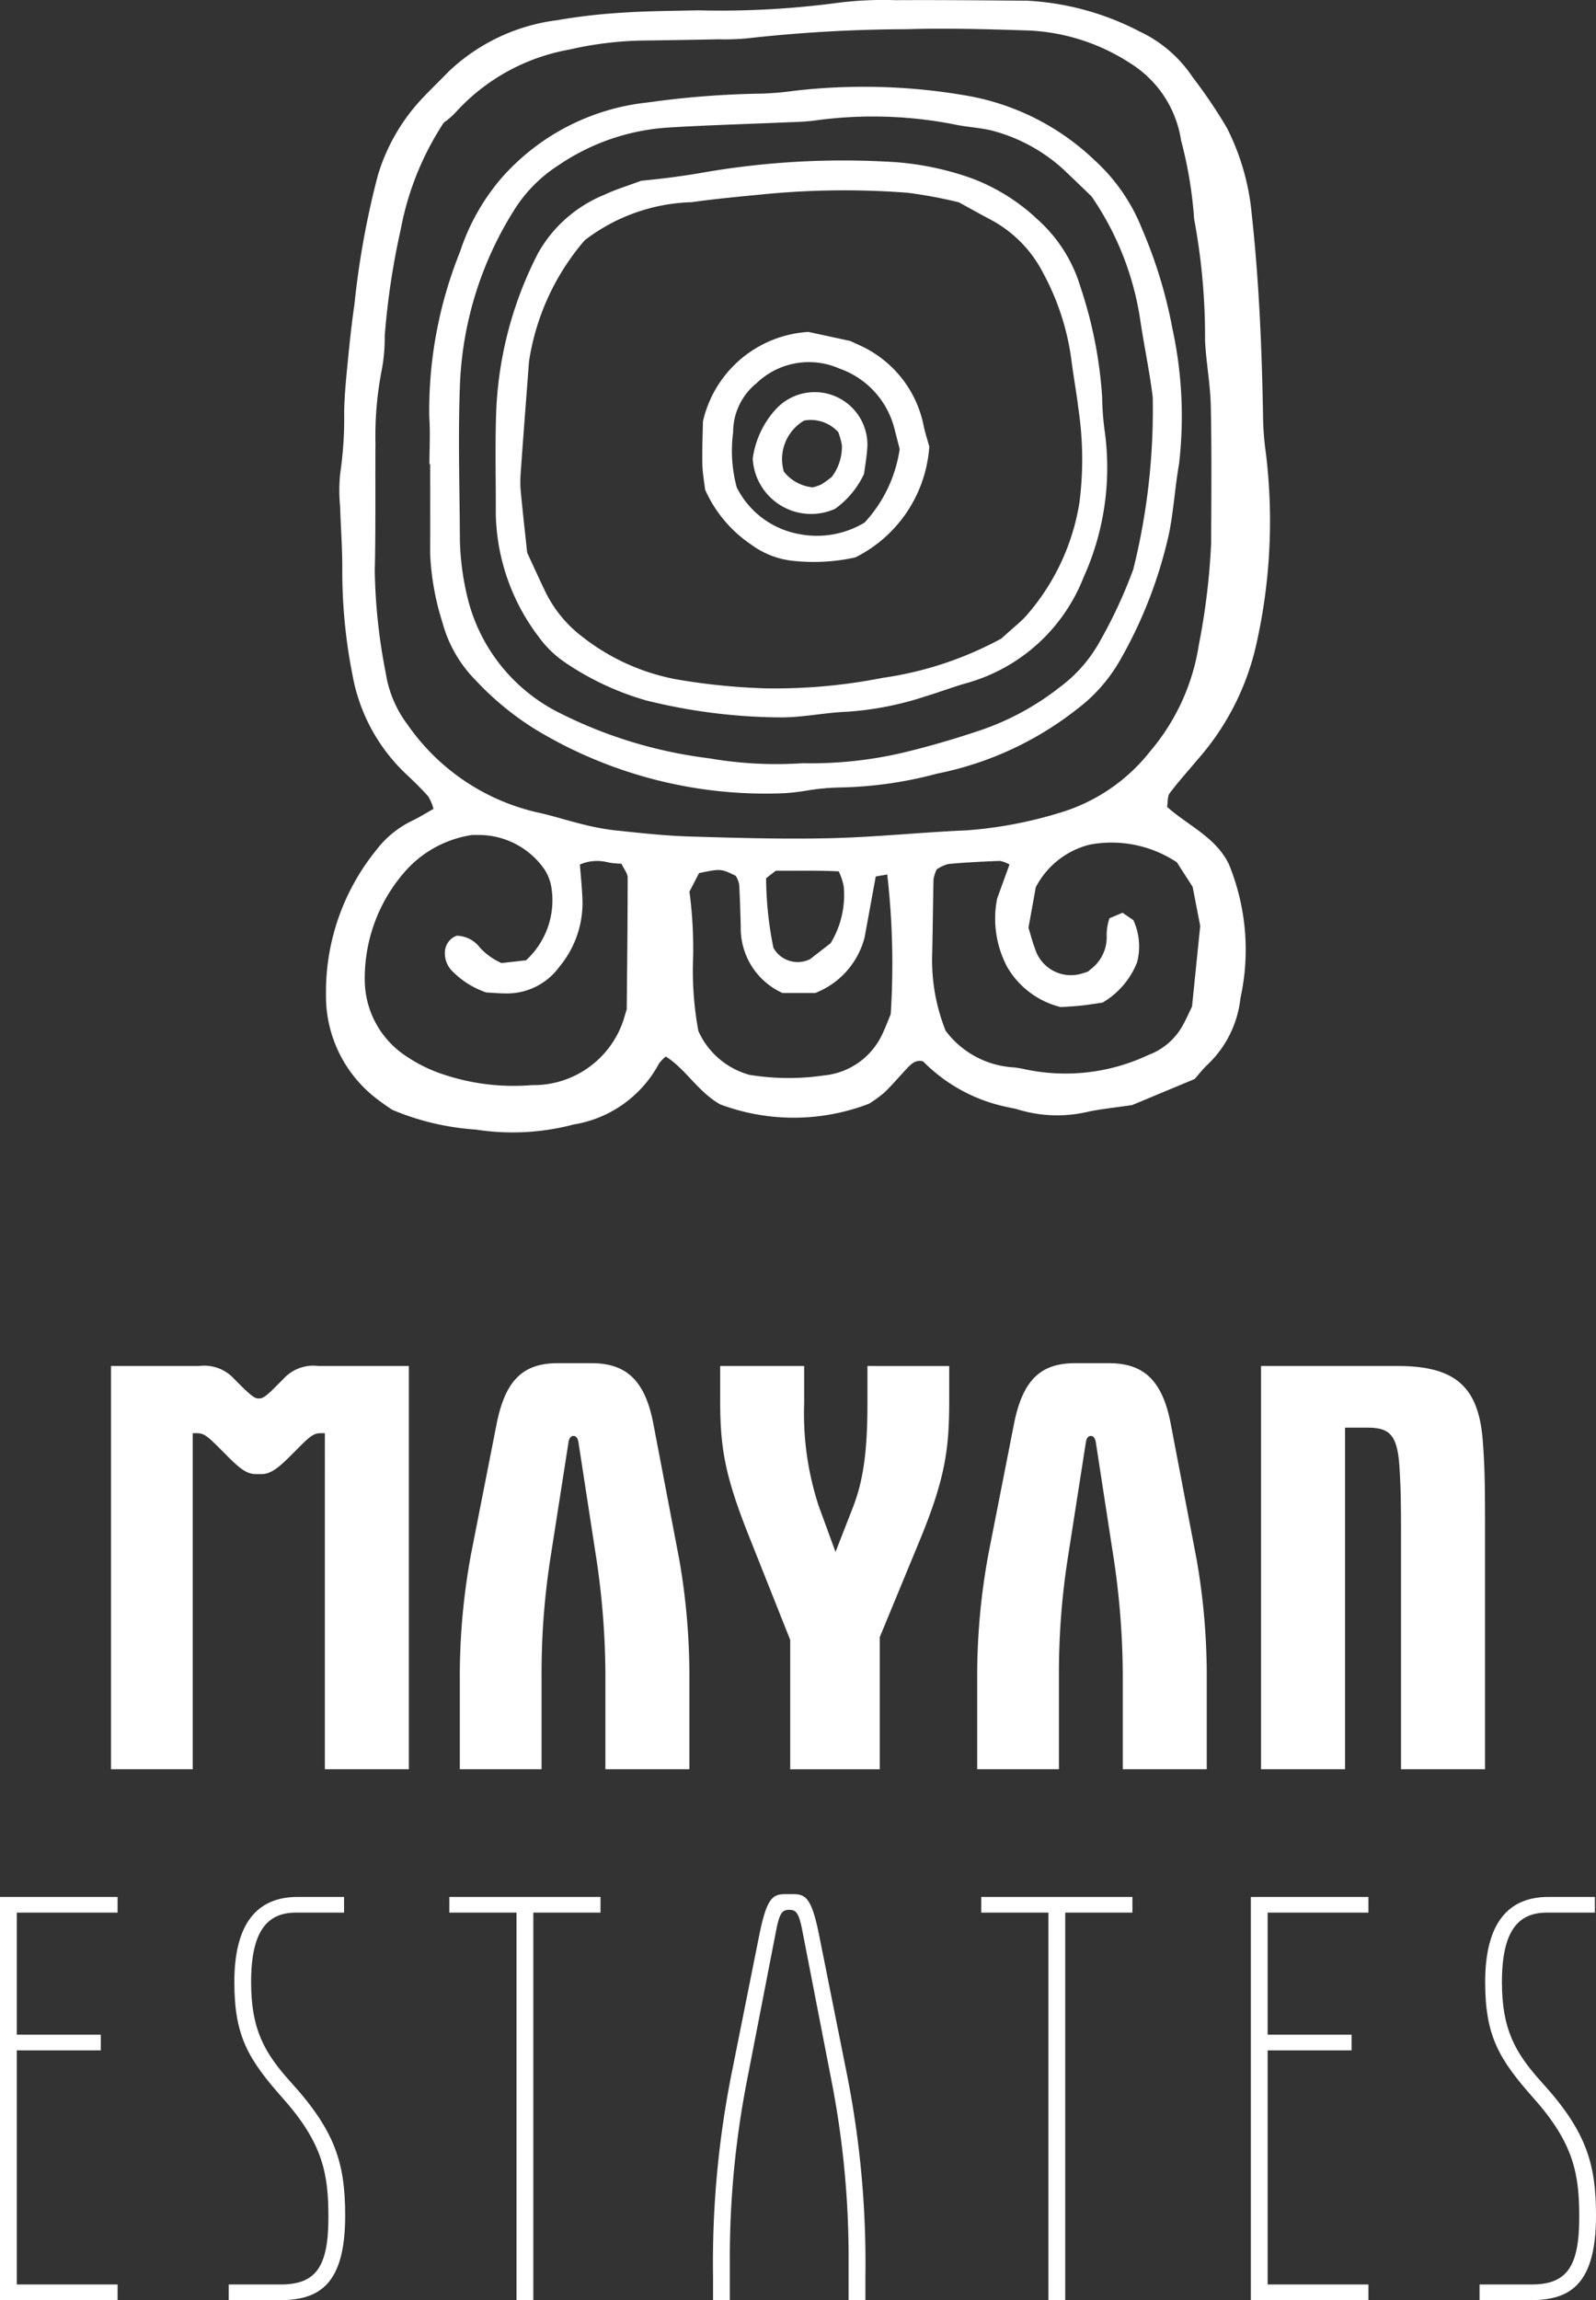
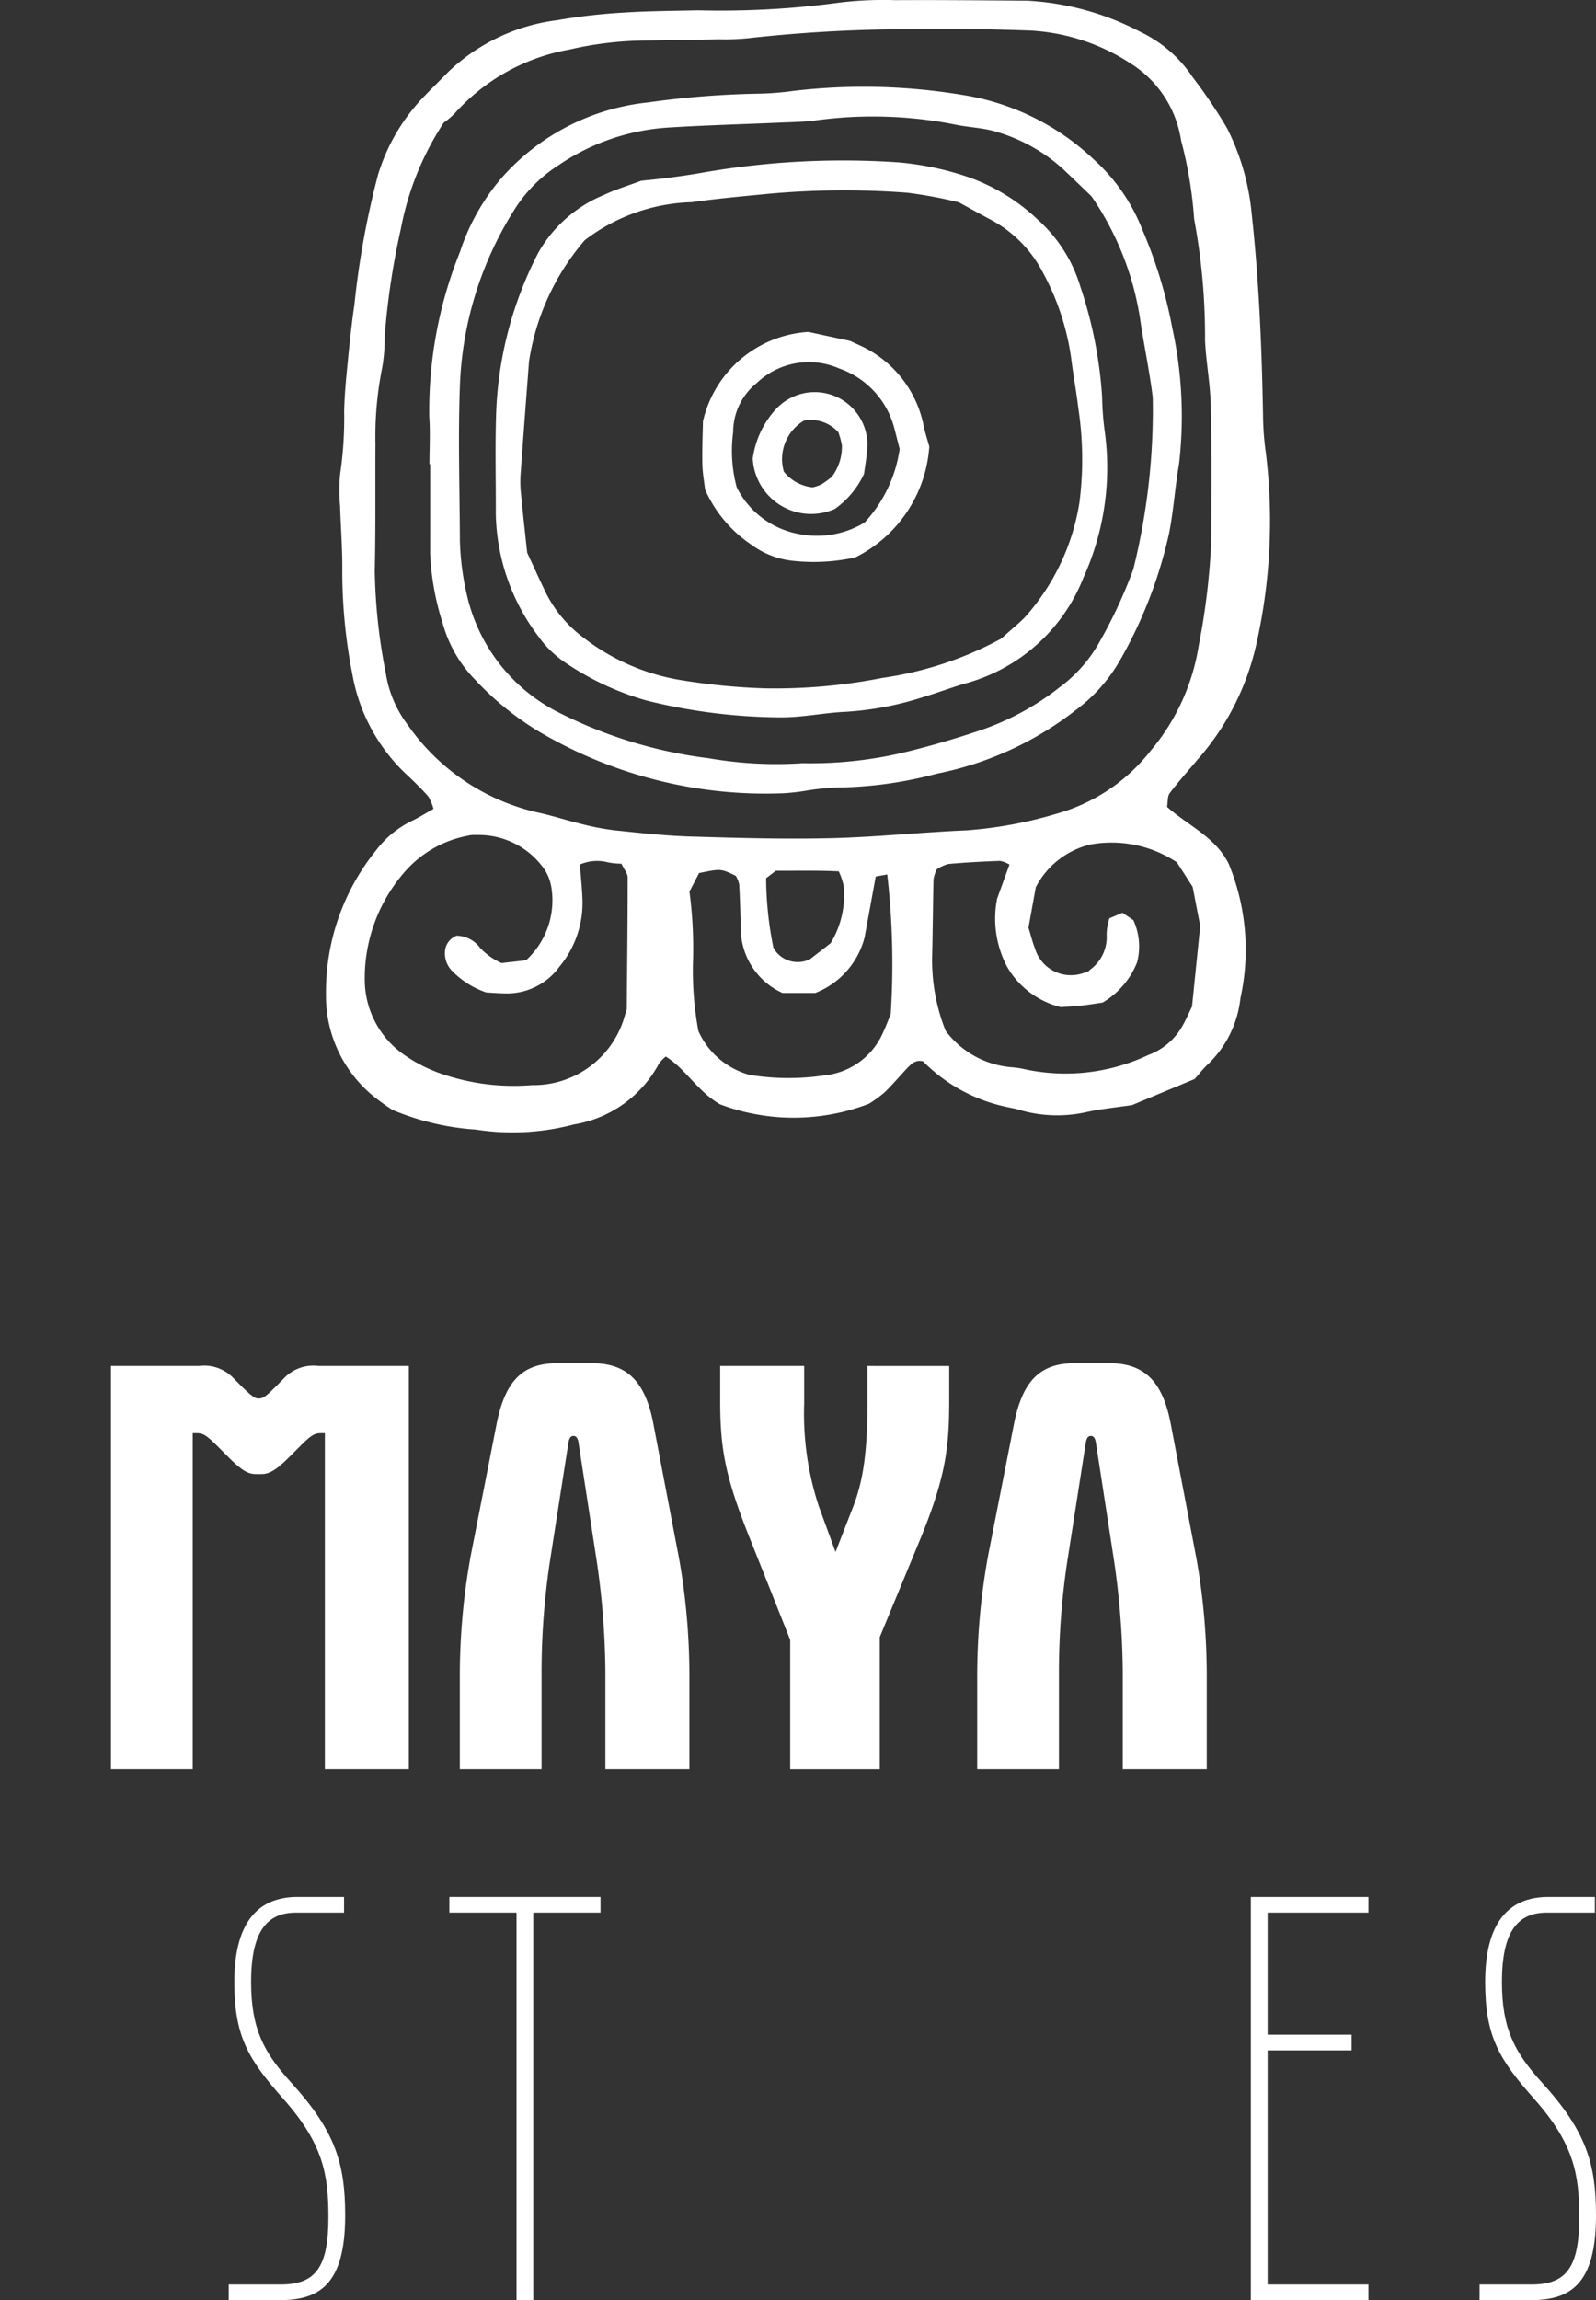
<svg xmlns="http://www.w3.org/2000/svg" width="166.563" height="240" viewBox="0 0 166.563 240">
  <rect x="0" y="0" width="166.563" height="240" fill="#333333" stroke="none" />
  <g id="Group_4" data-name="Group 4" transform="translate(-191.718 -115)">
    <g id="Group_3" data-name="Group 3">
      <g id="Group_1" data-name="Group 1">
        <path id="Path_1" data-name="Path 1" d="M203.3,299.6h8.531v-35.06h.409c.643,0,.993.175,2.162,1.344l1.169,1.169c1.4,1.4,2.045,1.753,2.863,1.753h.584c.818,0,1.578-.467,2.863-1.753l1.169-1.169c1.169-1.169,1.519-1.344,2.162-1.344h.409V299.6h8.765V257.531h-9.408a4.22,4.22,0,0,0-3.681,1.344l-.993.993c-.935.935-1.227,1.052-1.578,1.052s-.584-.117-1.578-1.052l-.993-.993a4.22,4.22,0,0,0-3.681-1.344H203.3Z" fill="#fff" />
        <path id="Path_2" data-name="Path 2" d="M239.706,299.6h8.531v-9.992a77.756,77.756,0,0,1,.935-12.1l1.87-11.979c.058-.351.175-.7.526-.7s.467.351.526.7l1.753,11.394a83.556,83.556,0,0,1,1.052,12.68V299.6h8.765v-9.466a70.366,70.366,0,0,0-1.052-12.388l-2.688-14.082c-.876-4.733-2.922-6.428-6.486-6.428h-3.506c-3.506,0-5.434,1.636-6.369,6.252l-2.688,13.673a69.989,69.989,0,0,0-1.169,12.972Z" fill="#fff" />
        <path id="Path_3" data-name="Path 3" d="M282.246,257.531v3.915c0,5.142-.467,8.064-1.461,10.693l-1.87,4.792-1.753-4.792a30.911,30.911,0,0,1-1.519-10.693v-3.915h-8.765v3.623c0,5.025.526,7.947,3.1,14.375l4.207,10.576v13.5h9.349v-13.79l4.032-9.758c2.8-6.72,3.214-9.817,3.214-14.9v-3.623Z" fill="#fff" />
        <path id="Path_4" data-name="Path 4" d="M293.7,299.6h8.531v-9.992a77.756,77.756,0,0,1,.935-12.1l1.87-11.979c.058-.351.175-.7.526-.7s.467.351.526.7l1.753,11.394a83.556,83.556,0,0,1,1.052,12.68V299.6h8.765v-9.466a70.366,70.366,0,0,0-1.052-12.388l-2.688-14.082c-.876-4.733-2.922-6.428-6.486-6.428h-3.506c-3.506,0-5.434,1.636-6.369,6.252l-2.688,13.673a69.988,69.988,0,0,0-1.169,12.972Z" fill="#fff" />
-         <path id="Path_5" data-name="Path 5" d="M323.324,299.6h8.765V263.959h2.279c2.22,0,3.155.584,3.389,3.915.175,2.629.175,4.5.175,7.655V299.6H346.7V274.3c0-3.272,0-6.019-.234-8.94-.409-5.434-2.629-7.83-8.823-7.83H323.324Z" fill="#fff" />
-         <path id="Path_6" data-name="Path 6" d="M203.989,314.564v-1.636H191.718V355h12.271v-1.636H193.471V328.939h8.765V327.3h-8.765V314.564Z" fill="#fff" />
        <path id="Path_7" data-name="Path 7" d="M215.588,355h5.317c4.09,0,6.837-1.578,6.837-8.823,0-5.376-.993-8.765-5.61-13.849-2.863-3.155-4.207-5.61-4.207-10.518,0-5.259,1.636-7.246,4.675-7.246h5.025v-1.636h-4.85c-4.207,0-6.6,2.746-6.6,8.882,0,5.668,1.461,8.064,5.084,12.154,4.207,4.733,4.733,7.947,4.733,12.388,0,5.142-1.286,7.012-4.967,7.012h-5.434Z" fill="#fff" />
        <path id="Path_8" data-name="Path 8" d="M254.388,312.928H238.611v1.636h7.012V355h1.753V314.564h7.012Z" fill="#fff" />
-         <path id="Path_9" data-name="Path 9" d="M266.133,355h1.753v-3.915a96.346,96.346,0,0,1,1.753-18.815l3.1-15.952c.351-1.753.643-2.045,1.344-2.045s.993.292,1.344,2.045l3.1,15.952a96.347,96.347,0,0,1,1.753,18.815V355h1.753v-2.454A100.945,100.945,0,0,0,280.04,331.1l-2.863-14.316c-.76-3.681-1.344-4.149-2.688-4.149h-.818c-1.344,0-1.928.467-2.688,4.149L268.12,331.1a100.945,100.945,0,0,0-1.987,21.445Z" fill="#fff" />
-         <path id="Path_10" data-name="Path 10" d="M309.9,312.928H294.122v1.636h7.012V355h1.753V314.564H309.9Z" fill="#fff" />
        <path id="Path_11" data-name="Path 11" d="M334.529,314.564v-1.636H322.258V355h12.271v-1.636H324.011V328.939h8.765V327.3h-8.765V314.564Z" fill="#fff" />
        <path id="Path_12" data-name="Path 12" d="M346.128,355h5.317c4.09,0,6.837-1.578,6.837-8.823,0-5.376-.993-8.765-5.61-13.849-2.863-3.155-4.207-5.61-4.207-10.518,0-5.259,1.636-7.246,4.675-7.246h5.025v-1.636h-4.85c-4.207,0-6.6,2.746-6.6,8.882,0,5.668,1.461,8.064,5.084,12.154,4.207,4.733,4.733,7.947,4.733,12.388,0,5.142-1.286,7.012-4.967,7.012h-5.434Z" fill="#fff" />
      </g>
      <g id="Group_2" data-name="Group 2">
        <path id="Path_13" data-name="Path 13" d="M313.52,199.194c2.215,1.974,5.1,3.171,6.453,5.991a23.549,23.549,0,0,1,1.2,13.969,11.194,11.194,0,0,1-3.426,6.923c-.479.443-.877.972-1.354,1.508l-6.522,2.719c-1.743.258-3.216.4-4.653.707a14.014,14.014,0,0,1-7.279-.252c-.312-.1-.641-.137-.958-.218a17.209,17.209,0,0,1-8.932-4.8c-.756-.2-1.227.258-1.677.737-.784.834-1.524,1.712-2.344,2.508a13.647,13.647,0,0,1-1.607,1.171,21.86,21.86,0,0,1-15.564.066c-2.363-1.373-3.579-3.69-5.661-4.986a4.073,4.073,0,0,0-.705.74,12.329,12.329,0,0,1-8.888,6.35,25.014,25.014,0,0,1-10.232.533,27.014,27.014,0,0,1-8.719-2.063c-.11-.077-.8-.526-1.447-1.019a13.494,13.494,0,0,1-5.466-11.036,23.467,23.467,0,0,1,5.221-15.01,10.358,10.358,0,0,1,3.769-3.093c.733-.349,1.425-.787,2.229-1.238a4.783,4.783,0,0,0-.562-1.321c-.761-.855-1.591-1.651-2.427-2.437a18.785,18.785,0,0,1-5.467-10.233,55.58,55.58,0,0,1-1.061-11.238c0-2.126-.166-4.251-.231-6.378a16.8,16.8,0,0,1,.018-3.43,39.518,39.518,0,0,0,.408-6.365c.027-1.636.18-3.273.34-4.9.208-2.117.424-4.236.732-6.341a89.154,89.154,0,0,1,2.45-13.484,20.184,20.184,0,0,1,4.617-8c.9-.957,1.848-1.86,2.758-2.8a20.03,20.03,0,0,1,11.348-5.368,60.429,60.429,0,0,1,6.828-.786c2.613-.173,5.236-.184,7.856-.243a92.151,92.151,0,0,0,14.214-.734,37.7,37.7,0,0,1,6.376-.325c4.076-.023,8.153.01,12.229.043l1.537.012a28.641,28.641,0,0,1,11.749,3.222,13.56,13.56,0,0,1,5.52,4.761,53.671,53.671,0,0,1,3.568,5.283,24.813,24.813,0,0,1,2.583,8.9c.77,7.009,1.066,14.043,1.19,21.088a30.4,30.4,0,0,0,.293,3.915,58.514,58.514,0,0,1-1,20.018,27.094,27.094,0,0,1-6.215,12.1c-.94,1.132-1.935,2.224-2.815,3.4-.251.336-.186.908-.275,1.428Zm-75.488-71.4a30.485,30.485,0,0,0-4.484,11.106,78.608,78.608,0,0,0-1.679,11.14,18.27,18.27,0,0,1-.283,3.42,36.1,36.1,0,0,0-.685,7.811c-.011,1.592-.01,3.183-.008,4.775,0,2.829.005,5.658-.063,8.485a59.461,59.461,0,0,0,1.15,10.717,11.937,11.937,0,0,0,2.284,5.377,22.612,22.612,0,0,0,13.5,9.135c1.6.341,3.152.859,4.74,1.24a25.885,25.885,0,0,0,3.356.636c2.6.269,5.209.566,7.821.645,4.9.149,9.81.291,14.71.177,4.738-.111,9.465-.617,14.2-.818a44,44,0,0,0,9.609-1.8,18.832,18.832,0,0,0,9.586-6.489,22.391,22.391,0,0,0,5.043-11.045,71.9,71.9,0,0,0,1.29-10.7q0-1.307.01-2.614v0c.017-3.875.033-7.751-.049-11.625-.048-2.282-.491-4.553-.6-6.836a66.61,66.61,0,0,0-1.139-12.677,43.434,43.434,0,0,0-1.366-8.214,11.486,11.486,0,0,0-5.238-8,21.166,21.166,0,0,0-10.617-3.457c-4.252-.134-8.513-.266-12.762-.135A153.609,153.609,0,0,0,269.7,119a24.362,24.362,0,0,1-2.94.1c-2.619.048-5.237.1-7.856.129a36.628,36.628,0,0,0-7.777.947,20.97,20.97,0,0,0-11.814,6.5,7.467,7.467,0,0,1-1.285,1.12Zm-1.478,34.086c-.01.516-.019,1.031-.019,1.547h.074q.007,4.667,0,9.335a27.575,27.575,0,0,0,1.294,7.221,13.531,13.531,0,0,0,3.376,5.914,30.754,30.754,0,0,0,6.433,5.281,46.405,46.405,0,0,0,25.773,6.59,22.233,22.233,0,0,0,2.434-.278,24.056,24.056,0,0,1,3.416-.323,41.9,41.9,0,0,0,10.177-1.445,34.523,34.523,0,0,0,14.568-6.7,16.921,16.921,0,0,0,4.522-5.12,47.171,47.171,0,0,0,5.116-13.217c.486-2.421.625-4.873,1.049-7.284a43.151,43.151,0,0,0-.7-14.151,48.767,48.767,0,0,0-3.139-10.307,19.276,19.276,0,0,0-4.967-7.217,25.677,25.677,0,0,0-13.373-6.75,62.9,62.9,0,0,0-18.088-.489,30.867,30.867,0,0,1-3.421.283,94.219,94.219,0,0,0-11.733.919,23.6,23.6,0,0,0-15.32,7.921,22.624,22.624,0,0,0-4.3,7.665,44.363,44.363,0,0,0-3.208,17.245c.08,1.117.058,2.241.037,3.366Zm66.289-29.065c1.071,1.01,2.126,2.037,2.793,2.678h0a30.786,30.786,0,0,1,5.055,12.713c.4,2.75.989,5.473,1.329,8.231a68.824,68.824,0,0,1-2.027,17.957,50.423,50.423,0,0,1-3.752,7.983,14.862,14.862,0,0,1-3.938,4.335,27.838,27.838,0,0,1-8.612,4.6c-2.633.879-5.31,1.652-8.011,2.288a42.345,42.345,0,0,1-10.216,1.035,41.085,41.085,0,0,1-9.779-.518,47.354,47.354,0,0,1-15.407-4.648,18.269,18.269,0,0,1-9.795-12.222,28.169,28.169,0,0,1-.769-5.816c-.006-1.583-.027-3.166-.046-4.749-.051-3.985-.1-7.971.069-11.947a36.854,36.854,0,0,1,5.777-18.033,14.919,14.919,0,0,1,4.5-4.466,22.878,22.878,0,0,1,11.456-3.928c3.92-.245,7.847-.348,11.772-.52,1.143-.05,2.292-.062,3.426-.2a44.067,44.067,0,0,1,14.647.393c1.432.309,2.937.338,4.331.754a17.728,17.728,0,0,1,7.2,4.074Zm-44.2,1.044c2.26-.214,4.2-.47,6.137-.8a85.256,85.256,0,0,1,20.557-1.128A30.628,30.628,0,0,1,293,133.558a20.432,20.432,0,0,1,7.043,4.378,15.275,15.275,0,0,1,4.425,6.977,45.171,45.171,0,0,1,2.273,11.538,29.288,29.288,0,0,0,.253,3.43,27.754,27.754,0,0,1-2.192,15.358,18.445,18.445,0,0,1-12.34,11.075c-1.412.409-2.791.934-4.2,1.357a32.873,32.873,0,0,1-8.17,1.594c-2.281.091-4.532.587-6.841.589a59.324,59.324,0,0,1-14.09-1.768,29.459,29.459,0,0,1-8.424-3.932,11,11,0,0,1-2.806-2.716,21.835,21.835,0,0,1-4.469-12.767c0-1.161,0-2.322-.012-3.484-.017-2.446-.033-4.893.057-7.336a39.443,39.443,0,0,1,4.385-16.474,13.97,13.97,0,0,1,6.9-6.055c1.175-.559,2.441-.935,3.848-1.464Zm37.581,47.767c1.4-1.273,2.064-1.771,2.6-2.385a23.451,23.451,0,0,0,5.551-11.837,35.505,35.505,0,0,0-.117-9.792c-.193-1.621-.488-3.23-.7-4.848a26.216,26.216,0,0,0-2.977-9.283,13.035,13.035,0,0,0-5.406-5.525c-1.013-.53-2.01-1.094-3.386-1.845a47.143,47.143,0,0,0-5.375-1,86.559,86.559,0,0,0-15.2.179c-2.437.235-4.888.462-7.307.806a19.21,19.21,0,0,0-11.169,3.974,25.165,25.165,0,0,0-5.812,12.653c-.307,4.08-.6,7.83-.863,11.581a11.825,11.825,0,0,0,0,1.945c.2,2.116.44,4.228.672,6.417.593,1.278,1.2,2.617,1.834,3.944a13.153,13.153,0,0,0,4.012,4.9,22.6,22.6,0,0,0,9.762,4.38,66.4,66.4,0,0,0,9.268.934,58.005,58.005,0,0,0,12.2-1.091,36.78,36.78,0,0,0,12.413-4.107Zm-20.137-31.993a12.031,12.031,0,0,0-11.006,9.328c-.006.319-.016.674-.026,1.054-.028,1-.06,2.186-.038,3.368.019.973.2,1.942.286,2.7a13.481,13.481,0,0,0,4.8,5.731,8.856,8.856,0,0,0,4.519,1.717,19.948,19.948,0,0,0,6.368-.374,13.991,13.991,0,0,0,7.712-11.559c-.214-.767-.413-1.389-.56-2.023a11.71,11.71,0,0,0-6.69-8.537l-1.013-.465Zm8.956,10.014.566,2.2a14.24,14.24,0,0,1-3.665,7.681,9.652,9.652,0,0,1-6.889,1.185,9.071,9.071,0,0,1-6.452-4.868,14.711,14.711,0,0,1-.373-5.743,6.576,6.576,0,0,1,2.452-5.127,7.881,7.881,0,0,1,8.622-1.526,8.982,8.982,0,0,1,5.739,6.2Zm-12.3-2.008a9.518,9.518,0,0,0-2.467,5.209,6.1,6.1,0,0,0,8.582,5.248,9.258,9.258,0,0,0,3.037-3.661c.092-.756.31-1.885.35-3.019a5.5,5.5,0,0,0-9.5-3.776Zm.78,6.574a4.67,4.67,0,0,1,2.116-5.333,3.887,3.887,0,0,1,3.571,1.219,8.835,8.835,0,0,1,.372,1.367,5.243,5.243,0,0,1-1.061,3.3,12.054,12.054,0,0,1-1.064.767,4.778,4.778,0,0,1-.919.318,4.387,4.387,0,0,1-3.014-1.638Zm-29.452,51.273,2.543-.288a8.481,8.481,0,0,0,2.643-7.638,4.9,4.9,0,0,0-.692-1.808,8.34,8.34,0,0,0-7.107-3.626,3.106,3.106,0,0,0-.975.085,11.575,11.575,0,0,0-6.641,3.89,16.86,16.86,0,0,0-4.055,11.274A9.569,9.569,0,0,0,234.1,225.2a15.674,15.674,0,0,0,3.936,1.923,23.133,23.133,0,0,0,9.188,1.1,9.882,9.882,0,0,0,9.467-6.519c.115-.3.194-.621.436-1.408q.012-1.328.025-2.713h0c.034-3.515.07-7.268.07-11.021,0-.429-.375-.858-.648-1.444a7.841,7.841,0,0,1-1.393-.136,4.482,4.482,0,0,0-2.944.225c.1,1.311.241,2.579.272,3.849a10.4,10.4,0,0,1-2.4,6.8,6.755,6.755,0,0,1-5.473,2.8c-.811,0-1.622-.075-2.166-.1a9.075,9.075,0,0,1-3.532-2.208,2.627,2.627,0,0,1-.769-2.225,1.88,1.88,0,0,1,1.206-1.489,3.1,3.1,0,0,1,2.429,1.246,6.82,6.82,0,0,0,2.262,1.61Zm72.048,4.548.857-8.421-.792-4.08-1.648-2.562a12.326,12.326,0,0,0-9.055-1.849,8.7,8.7,0,0,0-5.667,4.458l-.762,4.218c.273.882.424,1.523.666,2.127a3.915,3.915,0,0,0,5.076,2.6c.46-.091.878-.407.539-.243a4.187,4.187,0,0,0,1.877-3.754,5.6,5.6,0,0,1,.294-1.714l1.363-.577,1.132.773a6.55,6.55,0,0,1,.389,4.4,8.508,8.508,0,0,1-3.6,4.2c-.6.086-1.4.222-2.2.309s-1.619.124-2.157.163a8.919,8.919,0,0,1-5.579-4.153,10.739,10.739,0,0,1-1.074-7.158l1.292-3.563a3.146,3.146,0,0,0-1-.382c-1.794.071-3.589.158-5.377.324a3.889,3.889,0,0,0-1.221.566,4.09,4.09,0,0,0-.328,1.018c-.063,2.615-.076,5.231-.141,7.846a19.887,19.887,0,0,0,1.4,7.963,9.542,9.542,0,0,0,6.806,3.807,9.156,9.156,0,0,1,1.453.214,20.259,20.259,0,0,0,12.9-1.485,6.769,6.769,0,0,0,3.626-3.154c.317-.572.579-1.173.93-1.893Zm-52.448-12a44.841,44.841,0,0,1,.378,6.988,34.5,34.5,0,0,0,.553,7.551,8.213,8.213,0,0,0,5.339,4.579,25.287,25.287,0,0,0,7.761.06,7.5,7.5,0,0,0,6.12-4.358c.345-.738.632-1.5.854-2.035a82.091,82.091,0,0,0-.363-14.575l-1.2.21-1.164,6.359a8.506,8.506,0,0,1-5.16,5.8h-3.4a7.416,7.416,0,0,1-4.364-6.93c-.042-1.471-.081-2.942-.165-4.411a3.041,3.041,0,0,0-.354-.886c-1.543-.753-1.572-.747-3.719-.311l-.114.023Zm8-1.4a37.176,37.176,0,0,0,.766,7.27,2.905,2.905,0,0,0,3.816,1.179l2.152-1.668a9.678,9.678,0,0,0,1.364-5.951,6.77,6.77,0,0,0-.517-1.546c-1.575-.077-3.149-.071-4.676-.065-.639,0-1.269,0-1.889,0Z" fill="#fff" fill-rule="evenodd" />
      </g>
    </g>
  </g>
</svg>